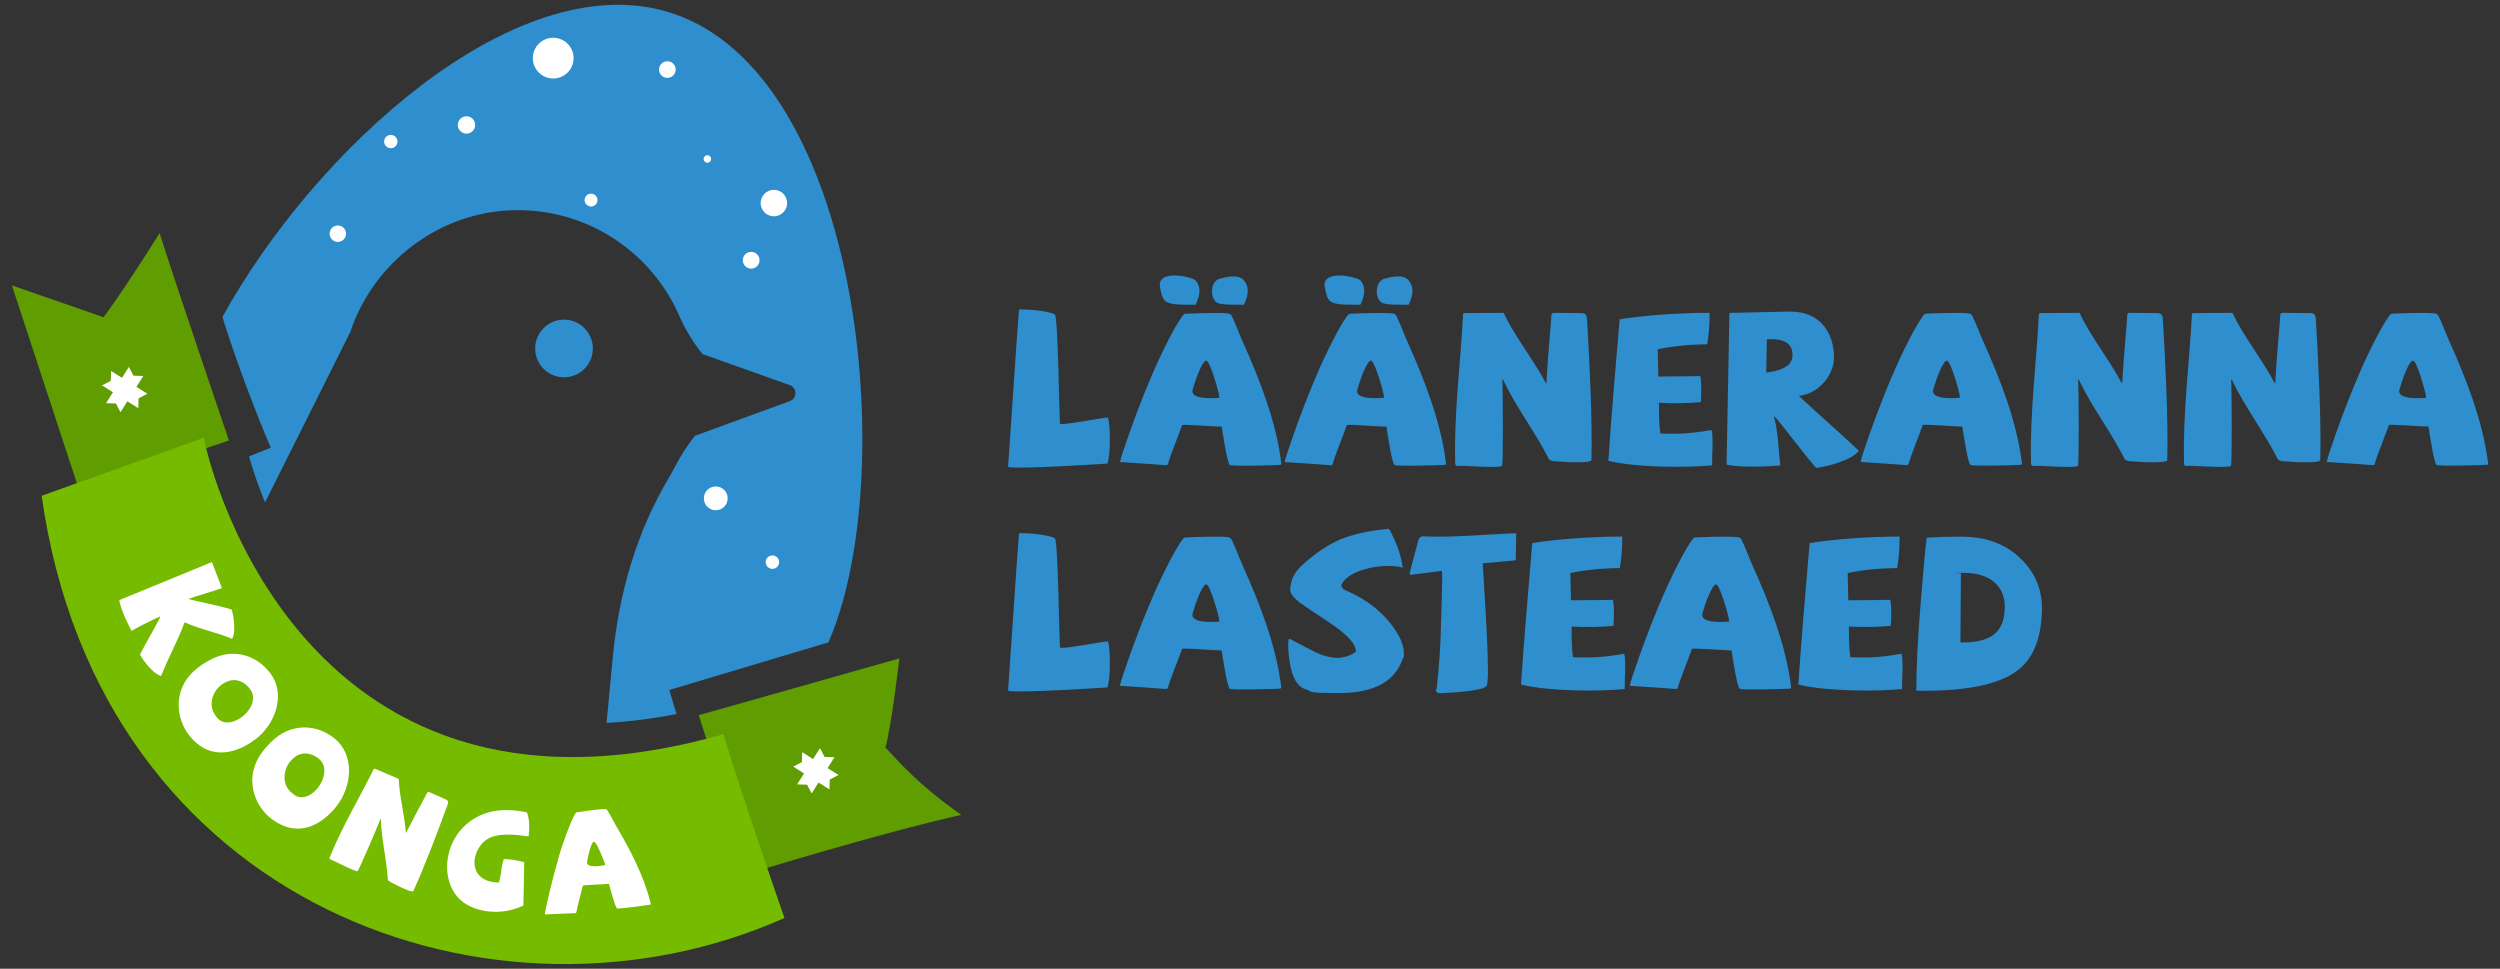
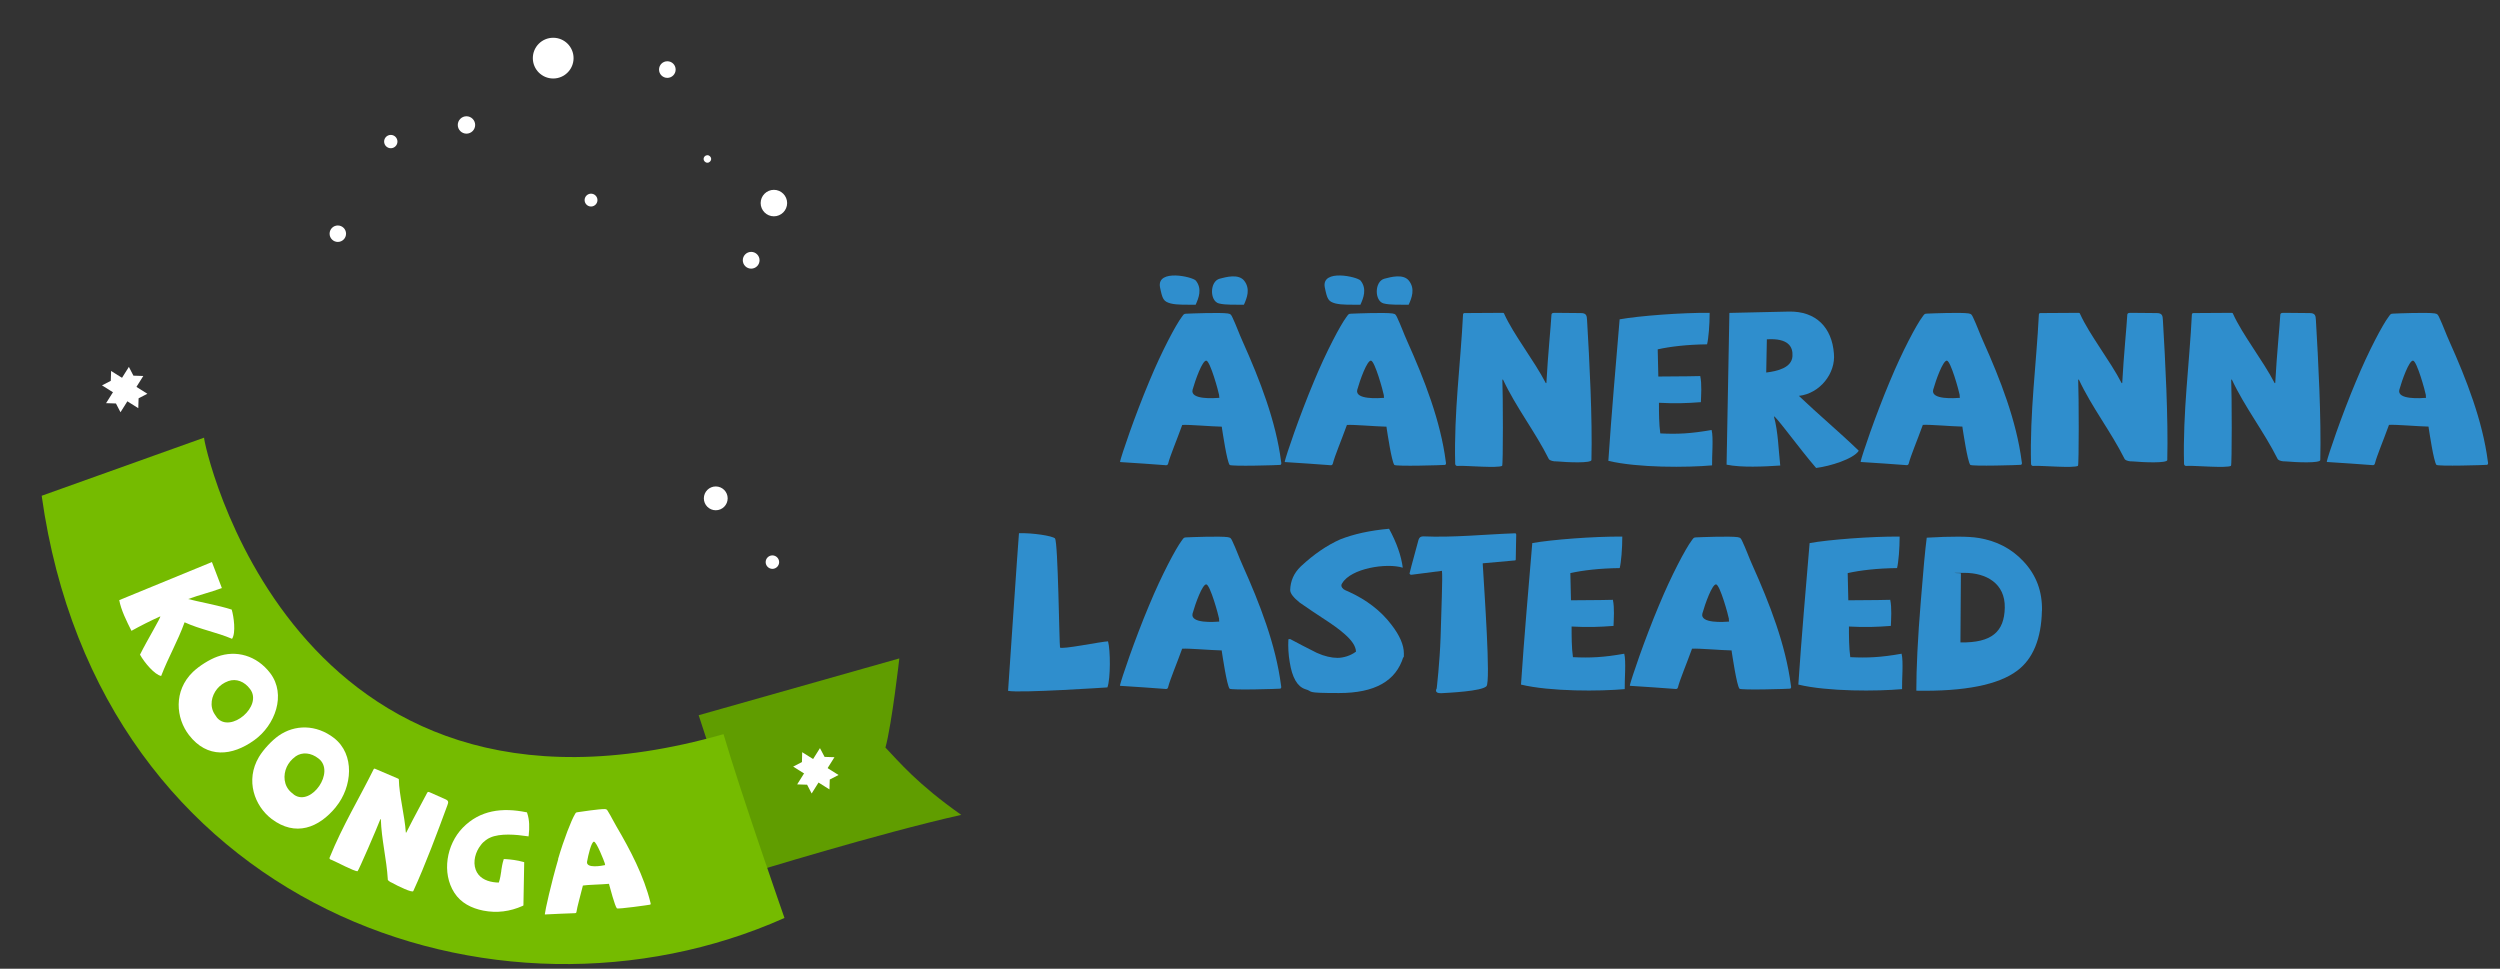
<svg xmlns="http://www.w3.org/2000/svg" version="1.1" viewBox="0 0 3191 1236.5">
  <rect x="0" y="0" width="3191" height="1236.5" fill="#333333" stroke="none" />
  <defs>
    <style>
      .cls-1 {
        fill: #75bb00;
      }

      .cls-2 {
        fill: #2f8ecd;
      }

      .cls-3 {
        fill: #fff;
      }

      .cls-4 {
        fill: #609d00;
      }
    </style>
  </defs>
  <g>
    <g id="Layer_1">
      <g id="Layer_1-2" data-name="Layer_1">
        <g>
          <g>
            <g>
              <path class="cls-2" d="M1346.6,687.4c3.9,3.6,5.5,136.2,6.4,139,1.1,3.1,52.4-7.5,61.3-7.8,3.1,11.4,3.3,47.4-.8,58.8,0,0-112.4,7.5-126.8,4.4,0,0,13-192,13.9-201.2,16.9-.6,42.7,3.3,46.1,6.7h0Z" />
              <path class="cls-2" d="M1467,772c15.5-37.5,33.8-71.9,41.3-81.9,2.5-3.3,2.5-4.2,6.1-4.2,6.1-.3,43-1.7,52.7-.3,3.9.6,4.4,1.9,6.1,5.6,4.4,9.1,8.3,20.3,12.8,30.2,21.9,48.8,42.5,101.8,49.1,153.4.3,1.9.8,3.6-1.1,4.2-1.7.3-63,2.2-64.6,0-3.6-5-8.9-41.6-9.7-46.3,0-.8-.3-1.4-.3-2.5-14.4-.3-41.9-2.8-50.5-2.2-7.2,20-15.5,39.4-18,49.4-.6,2.2-2.2,2.2-4.2,1.9-1.7-.3-51.1-3.6-56.6-3.9-.3,0-.6-.3-.6-.6,1.7-7.8,18.3-57.2,37.5-102.9h0ZM1556.1,790c-.8-4.7-11.4-43.6-16.4-44.1-5-.3-13.9,24.4-17.5,37.2-3.3,13,27.7,10.8,34.1,10.3-.3-1.4-.3-2.8-.3-3.3h.1Z" />
              <path class="cls-2" d="M1791.3,838.3c-9.4,31.1-36.6,46.3-82.1,46.3s-31.6-1.7-43.3-5c-10-3.3-16.6-14.7-19.7-34.4-1.7-10-2.2-19.4-1.7-29.1.3-.3,1.1-.6,2.5-.3,9.2,5,20.5,10.8,33.8,17.5,9.7,4.4,18.9,6.4,26.4,6.4s16.9-2.8,23.6-8c-.3-6.9-5.3-14.4-14.7-22.5-5.8-5.3-15.3-12.2-29.1-21.1-6.7-4.2-16.1-10.8-28-18.9-8.3-6.7-12.2-11.9-12.2-16.1.3-11.1,4.4-21.4,13.6-30.2,16.4-15.3,33.3-26.9,50.2-34.4,16.9-6.7,37.7-11.4,62.4-13.6,9.7,17.8,15.5,34.4,17.5,49.7-20.8-6.4-66.3.8-77.4,20-1.9,2.5-.8,5.3,1.9,7.5.8.6,3.3,1.9,6.4,3.1,22.7,10.3,41.1,24.4,54.4,41.9,10.8,13.9,16.1,26.1,16.1,36.9s-.3,3-.6,4.4h0Z" />
              <path class="cls-2" d="M1933.1,680.7c1.9,0,2.2.3,2.2,2.2-.3,10.5-.3,21.1-.6,31.3,0,.8-.3,1.1-.8,1.1l-40.2,3.6c-1.1,0-1.4.3-1.1,1.4,1.9,33.8,10.3,150.1,4.7,155.6-6.1,6.4-47.4,8.3-57.7,8.9-10,.3-5.8-6.1-5.8-6.1,0,0,3.9-32.7,5-66,.8-33.6,2.8-75.7,1.7-84.1l-38.8,5c-.8.3-2.8-.6-2.5-1.9,3.3-13.6,7.2-26.6,11.4-42.7,1.1-3.3,2.8-4.2,5.8-4.4,38.6,1.7,78-2.5,116.8-3.9h0Z" />
              <path class="cls-2" d="M2073.7,879.6c-31.1,2.8-94.6,3.3-132.3-5.8,3.9-58.8,9.7-124.6,14.4-180.6,24.4-4.4,78.5-8.6,114.9-8.3,0,15.3-1.4,32.5-3.3,40.2-25.3.3-46.9,2.8-63,6.4l.8,34.7c33.3-.3,48.8-.3,53.5-.6,2.2,10.5,1.1,24.4.8,33.3-18.3,1.4-32.7,1.9-53.5.8,0,12.2,0,27.2,1.7,39.1,21.9,1.1,39.1.3,65.5-4.4,2.5,9.7.3,34.1.6,45.2h-.1Z" />
              <path class="cls-2" d="M2117.8,772c15.5-37.5,33.8-71.9,41.3-81.9,2.5-3.3,2.5-4.2,6.1-4.2,6.1-.3,43-1.7,52.7-.3,3.9.6,4.4,1.9,6.1,5.6,4.4,9.1,8.3,20.3,12.8,30.2,21.9,48.8,42.5,101.8,49.1,153.4.3,1.9.8,3.6-1.1,4.2-1.7.3-63,2.2-64.6,0-3.6-5-8.9-41.6-9.7-46.3,0-.8-.3-1.4-.3-2.5-14.4-.3-41.9-2.8-50.5-2.2-7.2,20-15.5,39.4-18,49.4-.6,2.2-2.2,2.2-4.2,1.9-1.7-.3-51.1-3.6-56.6-3.9-.3,0-.6-.3-.6-.6,1.7-7.8,18.3-57.2,37.5-102.9h0ZM2206.8,790c-.8-4.7-11.4-43.6-16.4-44.1-5-.3-13.9,24.4-17.5,37.2-3.3,13,27.7,10.8,34.1,10.3-.3-1.4-.3-2.8-.3-3.3h0Z" />
              <path class="cls-2" d="M2427.7,879.6c-31.1,2.8-94.6,3.3-132.3-5.8,3.9-58.8,9.7-124.6,14.4-180.6,24.4-4.4,78.5-8.6,114.9-8.3,0,15.3-1.4,32.5-3.3,40.2-25.3.3-46.9,2.8-63,6.4l.8,34.7c33.3-.3,48.8-.3,53.5-.6,2.2,10.5,1.1,24.4.8,33.3-18.3,1.4-32.7,1.9-53.5.8,0,12.2,0,27.2,1.7,39.1,21.9,1.1,39.1.3,65.5-4.4,2.5,9.7.3,34.1.6,45.2h0Z" />
              <path class="cls-2" d="M2606.3,779.5c-.8,35.8-11.4,61.6-31.6,76.6-23.9,18-67.1,26.6-128.7,25.5,0-27.7,1.7-66,5.8-115.1,3-38.3,5.5-64.9,7.5-80.2,32.2-1.9,54.1-1.7,65.8.3,23,3.6,42.5,13.6,57.7,30,16.4,17.5,24.1,38.3,23.6,63h-.1ZM2558.9,775.6c.6-31.1-23.9-44.4-51.3-44.4s-3.3.3-4.7.6c0,2.8-.3,30.8-.6,88.2,40,.6,56-13.6,56.6-44.4h0Z" />
            </g>
            <g>
-               <path class="cls-2" d="M1346.6,401.7c3.9,3.6,5.5,136.2,6.4,139,1.1,3,52.4-7.5,61.3-7.8,3.1,11.4,3.3,47.4-.8,58.8,0,0-112.4,7.5-126.8,4.4,0,0,13-192,13.9-201.1,16.9-.6,42.7,3.3,46.1,6.7h0Z" />
              <path class="cls-2" d="M1429.6,589.3c1.7-7.8,18.3-57.2,37.5-102.9,15.5-37.5,33.8-71.9,41.3-81.8,2.5-3.3,2.5-4.2,6.1-4.2,6.1-.3,43-1.7,52.7-.3,3.9.6,4.4,1.9,6.1,5.5,4.4,9.2,8.3,20.3,12.8,30.2,21.9,48.8,42.5,101.8,49.1,153.4.3,1.9.8,3.6-1.1,4.2-1.7.3-63,2.2-64.6,0-3.6-5-8.9-41.6-9.7-46.3,0-.8-.3-1.4-.3-2.5-14.4-.3-41.9-2.8-50.5-2.2-7.2,20-15.5,39.4-18,49.4-.6,2.2-2.2,2.2-4.2,1.9-1.7-.3-51.1-3.6-56.6-3.9-.3,0-.6-.3-.6-.6h0ZM1480.6,366.5c3.1,15.3,4.4,18.3,13.6,20.8,8.9,2.2,19.7,1.4,31.9,1.7,3.9-8.6,8.6-20.3.3-30.8-4.2-5-49.9-15.3-45.8,8.3h0ZM1556.4,507.7c-.3-1.4-.3-2.8-.3-3.3-.8-4.7-11.4-43.6-16.4-44.1-5-.3-13.9,24.4-17.5,37.2-3.3,13,27.7,10.8,34.1,10.3h.1ZM1555.8,387.3c8.6,2.2,19.7,1.4,31.9,1.7,3.9-8.6,8.6-20.3.3-30.8-7.2-8.9-22.8-4.7-31.1-2.5-13,3.3-13,28.6-1.1,31.6h0Z" />
              <path class="cls-2" d="M1639.8,589.3c1.7-7.8,18.3-57.2,37.5-102.9,15.5-37.5,33.8-71.9,41.3-81.8,2.5-3.3,2.5-4.2,6.1-4.2,6.1-.3,43-1.7,52.7-.3,3.9.6,4.4,1.9,6.1,5.5,4.4,9.2,8.3,20.3,12.8,30.2,21.9,48.8,42.5,101.8,49.1,153.4.3,1.9.8,3.6-1.1,4.2-1.7.3-63,2.2-64.6,0-3.6-5-8.9-41.6-9.7-46.3,0-.8-.3-1.4-.3-2.5-14.4-.3-41.9-2.8-50.5-2.2-7.2,20-15.5,39.4-18,49.4-.6,2.2-2.2,2.2-4.2,1.9-1.7-.3-51.1-3.6-56.6-3.9-.3,0-.6-.3-.6-.6h0ZM1690.9,366.5c3.1,15.3,4.4,18.3,13.6,20.8,8.9,2.2,19.7,1.4,31.9,1.7,3.9-8.6,8.6-20.3.3-30.8-4.2-5-49.9-15.3-45.8,8.3h0ZM1766.6,507.7c-.3-1.4-.3-2.8-.3-3.3-.8-4.7-11.4-43.6-16.4-44.1-5-.3-13.9,24.4-17.5,37.2-3.3,13,27.7,10.8,34.1,10.3h.1ZM1766.1,387.3c8.6,2.2,19.7,1.4,31.9,1.7,3.9-8.6,8.6-20.3.3-30.8-7.2-8.9-22.8-4.7-31.1-2.5-13,3.3-13,28.6-1.1,31.6h0Z" />
              <path class="cls-2" d="M1981.1,588.2c-1.1-.3-1.7-.3-1.9-.6-.2,0-.4-.1-.6-.3l-.3-.3-.8-.3-.6-.8c-17.5-35-41.9-66-58.5-101.5l-.8.3c.8,18,1.1,109.3-.3,109.9-5.5,3.1-44.9-.3-54.9,0-.8,0-4.7,1.1-5-2.5-1.7-66.3,6.9-127.9,10-190.6,0-1.1.8-1.9,1.9-1.9l48.8-.3c1.1,0,1.7.6,1.9,1.4,11.9,26.4,38.3,59.7,53,88.2h.8c1.9-35.5,5.8-73.8,6.4-86.3,0-3.3,1.9-3.3,5-3.3l32.5.3c6.7,0,7.8,2.8,8,8.9,3.1,53,6.9,124.6,5.6,178.7-.3,4.2-30,3-44.4,1.7-1.9,0-3.9,0-5.8-.6h0Z" />
              <path class="cls-2" d="M2185.2,594c-31.1,2.8-94.6,3.3-132.3-5.8,3.9-58.8,9.7-124.6,14.4-180.6,24.4-4.4,78.5-8.6,114.9-8.3,0,15.3-1.4,32.5-3.3,40.2-25.3.3-46.9,2.8-63,6.4l.8,34.7c33.3-.3,48.8-.3,53.5-.6,2.2,10.5,1.1,24.4.8,33.3-18.3,1.4-32.7,1.9-53.5.8,0,12.2,0,27.2,1.7,39.1,21.9,1.1,39.1.3,65.5-4.4,2.5,9.7.3,34.1.6,45.2h0Z" />
              <path class="cls-2" d="M2372.5,575.4c-6.9,10.5-36.6,19.7-54.4,21.9-20.8-23.9-53.8-69.6-53.8-65.5,5.3,18.9,5.8,42.7,8,62.4-21.1,1.4-49.4,2.8-68.5-1.1l3.6-193.7,75.7-1.7c35-.8,55.2,20.5,57.7,53.5,2.5,25.2-17.8,51.1-44.7,54.1,24.7,23.6,51.9,46.3,76.3,69.9v.2ZM2254.3,475.5c14.4-1.7,32.7-6.1,33.6-20.8.8-12.2-5.3-23.3-32.7-21.6l-.8,42.5h-.1Z" />
              <path class="cls-2" d="M2412.4,486.3c15.5-37.5,33.8-71.9,41.3-81.8,2.5-3.3,2.5-4.2,6.1-4.2,6.1-.3,43-1.7,52.7-.3,3.9.6,4.4,1.9,6.1,5.5,4.4,9.2,8.3,20.3,12.8,30.2,21.9,48.8,42.5,101.8,49.1,153.4.3,1.9.8,3.6-1.1,4.2-1.7.3-63,2.2-64.6,0-3.6-5-8.9-41.6-9.7-46.3,0-.8-.3-1.4-.3-2.5-14.4-.3-41.9-2.8-50.5-2.2-7.2,20-15.5,39.4-18,49.4-.6,2.2-2.2,2.2-4.2,1.9-1.7-.3-51.1-3.6-56.6-3.9-.3,0-.6-.3-.6-.6,1.7-7.8,18.3-57.2,37.5-102.9h0ZM2501.4,504.4c-.8-4.7-11.4-43.6-16.4-44.1-5-.3-13.9,24.4-17.5,37.2-3.3,13,27.7,10.8,34.1,10.3-.3-1.4-.3-2.8-.3-3.3h0Z" />
              <path class="cls-2" d="M2716.1,588.2c-1.1-.3-1.7-.3-1.9-.6-.2,0-.4-.1-.6-.3l-.3-.3-.8-.3-.6-.8c-17.5-35-41.9-66-58.5-101.5l-.8.3c.8,18,1.1,109.3-.3,109.9-5.5,3.1-44.9-.3-54.9,0-.8,0-4.7,1.1-5-2.5-1.7-66.3,6.9-127.9,10-190.6,0-1.1.8-1.9,1.9-1.9l48.8-.3c1.1,0,1.7.6,1.9,1.4,11.9,26.4,38.3,59.7,53,88.2h.8c1.9-35.5,5.8-73.8,6.4-86.3,0-3.3,1.9-3.3,5-3.3l32.5.3c6.7,0,7.8,2.8,8,8.9,3.1,53,6.9,124.6,5.6,178.7-.3,4.2-30,3-44.4,1.7-1.9,0-3.9,0-5.8-.6h0Z" />
              <path class="cls-2" d="M2911.4,588.2c-1.1-.3-1.7-.3-1.9-.6-.2,0-.4-.1-.6-.3l-.3-.3-.8-.3-.6-.8c-17.5-35-41.9-66-58.5-101.5l-.8.3c.8,18,1.1,109.3-.3,109.9-5.5,3.1-44.9-.3-54.9,0-.8,0-4.7,1.1-5-2.5-1.7-66.3,6.9-127.9,10-190.6,0-1.1.8-1.9,1.9-1.9l48.8-.3c1.1,0,1.7.6,1.9,1.4,11.9,26.4,38.3,59.7,53,88.2h.8c1.9-35.5,5.8-73.8,6.4-86.3,0-3.3,1.9-3.3,5-3.3l32.5.3c6.7,0,7.8,2.8,8,8.9,3.1,53,6.9,124.6,5.6,178.7-.3,4.2-30,3-44.4,1.7-1.9,0-3.9,0-5.8-.6h0Z" />
              <path class="cls-2" d="M3007.4,486.3c15.5-37.5,33.8-71.9,41.3-81.8,2.5-3.3,2.5-4.2,6.1-4.2,6.1-.3,43-1.7,52.7-.3,3.9.6,4.4,1.9,6.1,5.5,4.4,9.2,8.3,20.3,12.8,30.2,21.9,48.8,42.5,101.8,49.1,153.4.3,1.9.8,3.6-1.1,4.2-1.7.3-63,2.2-64.6,0-3.6-5-8.9-41.6-9.7-46.3,0-.8-.3-1.4-.3-2.5-14.4-.3-41.9-2.8-50.5-2.2-7.2,20-15.5,39.4-18,49.4-.6,2.2-2.2,2.2-4.2,1.9-1.7-.3-51.1-3.6-56.6-3.9-.3,0-.6-.3-.6-.6,1.7-7.8,18.3-57.2,37.5-102.9h0ZM3096.4,504.4c-.8-4.7-11.4-43.6-16.4-44.1-5-.3-13.9,24.4-17.5,37.2-3.3,13,27.7,10.8,34.1,10.3-.3-1.4-.3-2.8-.3-3.3h0Z" />
            </g>
          </g>
          <g>
-             <path class="cls-2" d="M317.8,582.3c4.2,15,10.8,35.5,20.5,59l108.8-217.5c29.4-88.3,112.8-153.6,209.3-155.5,94.2-1.9,175.4,54.1,210.7,134.9,7.7,17.7,17.9,34.1,29.8,49.1l.3-.2,110.9,39.5c9.5,3.4,9.6,16.9,0,20.4l-121.2,44.3h0c-9.9,12.6-18.6,26.2-26,40.6-2.1,4-4.3,8-6.6,11.9-41.4,69.4-64.4,148.3-72,228.8l-8.1,85.1c28.1-1.5,57.9-5.2,89.3-11.3l-9.2-30.7,203.2-60.8c6.8-16.1,12.7-32.7,17.6-49.9,66.4-233.3,7.9-689.1-225.3-755.6-194.1-55.3-447.8,176.3-565.9,390.1,25.4,82.5,61.7,167,61.7,167l-27.9,11.1v-.3Z" />
-             <path class="cls-2" d="M719.9,481.6c20.3,0,36.8-16.5,36.8-36.8s-16.5-36.8-36.8-36.8-36.8,16.5-36.8,36.8,16.5,36.8,36.8,36.8Z" />
            <path class="cls-3" d="M862.4,88.8c0,5.8-4.7,10.6-10.6,10.6s-10.6-4.7-10.6-10.6,4.7-10.6,10.6-10.6,10.6,4.7,10.6,10.6Z" />
            <path class="cls-3" d="M898.1,202.9c0-2.7,2.2-4.8,4.8-4.8s4.8,2.2,4.8,4.8-2.2,4.8-4.8,4.8-4.8-2.2-4.8-4.8Z" />
            <path class="cls-3" d="M606.5,159.5c0,6.1-5,11.1-11.1,11.1s-11.1-5-11.1-11.1,5-11.1,11.1-11.1,11.1,5,11.1,11.1Z" />
            <path class="cls-3" d="M977.3,717.5c0-4.8,3.9-8.6,8.6-8.6s8.6,3.9,8.6,8.6-3.9,8.6-8.6,8.6-8.6-3.9-8.6-8.6Z" />
            <path class="cls-3" d="M969.5,332.2c0,5.9-4.8,10.7-10.7,10.7s-10.7-4.8-10.7-10.7,4.8-10.7,10.7-10.7,10.7,4.8,10.7,10.7Z" />
            <circle class="cls-3" cx="498.8" cy="180.7" r="8.5" />
            <circle class="cls-3" cx="706.1" cy="74.2" r="26" />
            <path class="cls-3" d="M1004.7,259.2c0,9.3-7.6,16.9-16.9,16.9s-16.9-7.6-16.9-16.9,7.6-16.9,16.9-16.9,16.9,7.6,16.9,16.9Z" />
            <path class="cls-3" d="M441.7,298.3c0,5.8-4.7,10.5-10.5,10.5s-10.5-4.7-10.5-10.5,4.7-10.5,10.5-10.5,10.5,4.7,10.5,10.5Z" />
            <path class="cls-3" d="M928.8,636.1c0,8.4-6.8,15.2-15.2,15.2s-15.2-6.8-15.2-15.2,6.8-15.2,15.2-15.2,15.2,6.8,15.2,15.2Z" />
            <path class="cls-3" d="M762.6,255.4c0,4.5-3.7,8.2-8.2,8.2s-8.2-3.7-8.2-8.2,3.7-8.2,8.2-8.2,8.2,3.7,8.2,8.2h0Z" />
          </g>
-           <path class="cls-4" d="M292.2,562.2s-69.3-203.8-88.5-264.6c-50.4,80.1-71.5,107.3-71.5,107.3l-117-40.6,86.1,262.3,190.9-64.4h0Z" />
          <path class="cls-4" d="M957.4,1114.4s163.2-50.4,269.5-74.3c-56.8-40.1-79.2-67.7-96.7-85.9,8.3-30.7,17.7-113.8,17.7-113.8l-256.1,72.5,65.7,201.4h-.1Z" />
          <path class="cls-1" d="M260.5,558.7c-2,.8,108,536.6,663,378.4,21.9,74.7,77.8,234.6,77.8,234.6-367,163.7-874.5-13.6-948.1-538.9l207.4-74.2h-.1Z" />
          <g>
            <path class="cls-3" d="M295.8,778.2c2.6,8.9,5.5,29.5.4,37.2-19.9-8.5-40.7-12-60.6-21.1-8.8,24.4-20.5,44.1-29.9,68.5-8.2-1.5-21.3-16.9-27-27.2,9-18.3,28.2-49.9,25.7-48.8-12.9,5.8-25.5,12.2-36.6,18.4-6.2-12.3-13.3-26.6-15.6-39.2l118.3-48.6,12.7,33.2c-14.8,5.5-28.4,8.6-43,14,9.9,2.8,40.4,8.4,55.6,13.5h0Z" />
            <path class="cls-3" d="M324.5,944.8c-28.3,20.3-60,23.6-83.3-6.6-16.6-21.4-20.1-56.2,5-80.5,8-7.7,21.2-16,31.3-19.6,23.7-8.7,50.1-1.6,67.4,21.1,20.8,27.4,6.3,66.5-20.4,85.6ZM291.5,869.3c-6.1,2.2-10.8,5.7-14.3,9.9-7.3,8.9-10.1,22.1-3.1,32.6.6.7,2.5,3.6,3,4.4,17.3,20,58.7-14.9,42.1-36.7-7.2-9.7-17.7-13.7-27.7-10.2Z" />
            <path class="cls-3" d="M428.9,1029.9c-22,27-51.8,38.4-82.2,15.4-21.6-16.4-34-49.1-16.2-79.1,5.7-9.5,16.3-20.9,25.1-27.1,20.6-14.5,48-14.6,70.6,2.8,27.2,21.1,23.4,62.6,2.6,88h0ZM377.2,965.6c-5.3,3.8-8.9,8.4-11.2,13.3-4.8,10.5-4,23.9,5.5,32.3.7.6,3.3,2.9,4.1,3.4,21.9,14.8,52.8-29.7,31-46.4-9.5-7.5-20.7-8.7-29.4-2.7h0Z" />
            <path class="cls-3" d="M496.8,1124.8c-.6-.5-.9-.6-1-.8-.1,0-.2,0-.3-.3v-.2c-.1,0-.5-.4-.5-.4v-.6c-1.5-25.8-8.1-51-8.9-76.9h-.6c-4.2,11.1-28.1,66.4-29.1,66.4-4.2.4-27.1-12-33.3-14.5-.5-.2-3.1-.6-2.4-2.8,16.4-40.6,37.8-75.6,56.2-112.8.3-.7,1-1,1.7-.7l29.7,12.7c.7.3.9.8.8,1.3.3,19.1,7.5,46.2,8.9,67.4l.5.2c10.5-21,22.9-43.2,26.6-50.6.9-2,2-1.5,3.9-.7l19.6,8.7c4,1.8,4,3.7,2.5,7.5-12.1,32.9-28.6,77.3-43.6,109.7-1.3,2.4-18.9-6-27.3-10.7-1.2-.5-2.4-1-3.4-1.9h0Z" />
            <path class="cls-3" d="M639.8,1111.2c.7-4.3,1.4-8.9,2.8-13.3l.4-1.4h1.5c7.9.5,15.7,1.5,23.2,3.6l1.4.4-1,55.2-1,.6c-16.1,7.2-32.9,9.4-50.3,6-14.9-3-28.5-9.7-36.9-22.8-16.3-25.4-10-61.5,10.6-82.8,22.2-22.9,50.8-26.1,81-20l1.1.2.4,1.2c2.9,8.6,2.9,18.4,1.9,27.5l-.3,2-2-.3c-13.4-2-34.4-4-47.1,1.9-1.8.8-3.6,1.8-5.3,3.1-2.5,1.8-4.7,3.9-6.5,6.4-6.7,8.4-10.4,21-6.5,31.4,3.5,9.6,12.4,14.3,22.2,15.8,2.4.4,4.9.6,7.3.6,1.6-4.6,2.5-10.2,3.2-15.1v-.2Z" />
            <path class="cls-3" d="M712.3,1096.6c7.5-25.7,17-49.6,21.2-56.7,1.4-2.4,1.3-2.9,3.7-3.2,4-.6,28.1-4.2,34.6-4,2.6,0,3.1.9,4.4,3.2,3.6,5.7,6.9,12.7,10.6,18.9,17.9,30.4,35.2,63.7,43.4,97.1.3,1.2.8,2.3-.4,2.8-1.1.3-41.2,6-42.4,4.7-2.7-3-8.8-26.7-9.7-29.7,0-.6-.3-.9-.4-1.6-9.5.9-27.7,1.2-33.3,2.2-3.3,13.6-7.3,27-8.2,33.7-.2,1.5-1.3,1.6-2.6,1.6s-33.7,1.3-37.4,1.6c-.2,0-.4,0-.4-.3.5-5.2,7.9-38.8,17.1-70.2h-.2ZM772,1102c-.9-3-10.6-27.7-13.9-27.7-3.3.2-7.3,17-8.8,25.7-1.2,8.8,19,5.1,23.1,4.2-.3-.9-.4-1.8-.4-2.2h0Z" />
          </g>
          <g>
            <polygon class="cls-3" points="176.5 521 176.9 508.4 188.1 502.6 141.8 473.5 141.4 486.1 130.2 491.9 176.5 521" />
            <polygon class="cls-3" points="182.9 479.9 170.3 479.5 164.5 468.3 135.4 514.6 148 515 153.8 526.2 182.9 479.9" />
          </g>
          <g>
            <polygon class="cls-3" points="1058.7 1007.6 1059.1 995 1070.3 989.2 1023.9 960.1 1023.6 972.7 1012.4 978.5 1058.7 1007.6" />
            <polygon class="cls-3" points="1065.1 966.5 1052.5 966.1 1046.6 954.9 1017.5 1001.2 1030.2 1001.6 1036 1012.8 1065.1 966.5" />
          </g>
        </g>
      </g>
    </g>
  </g>
</svg>